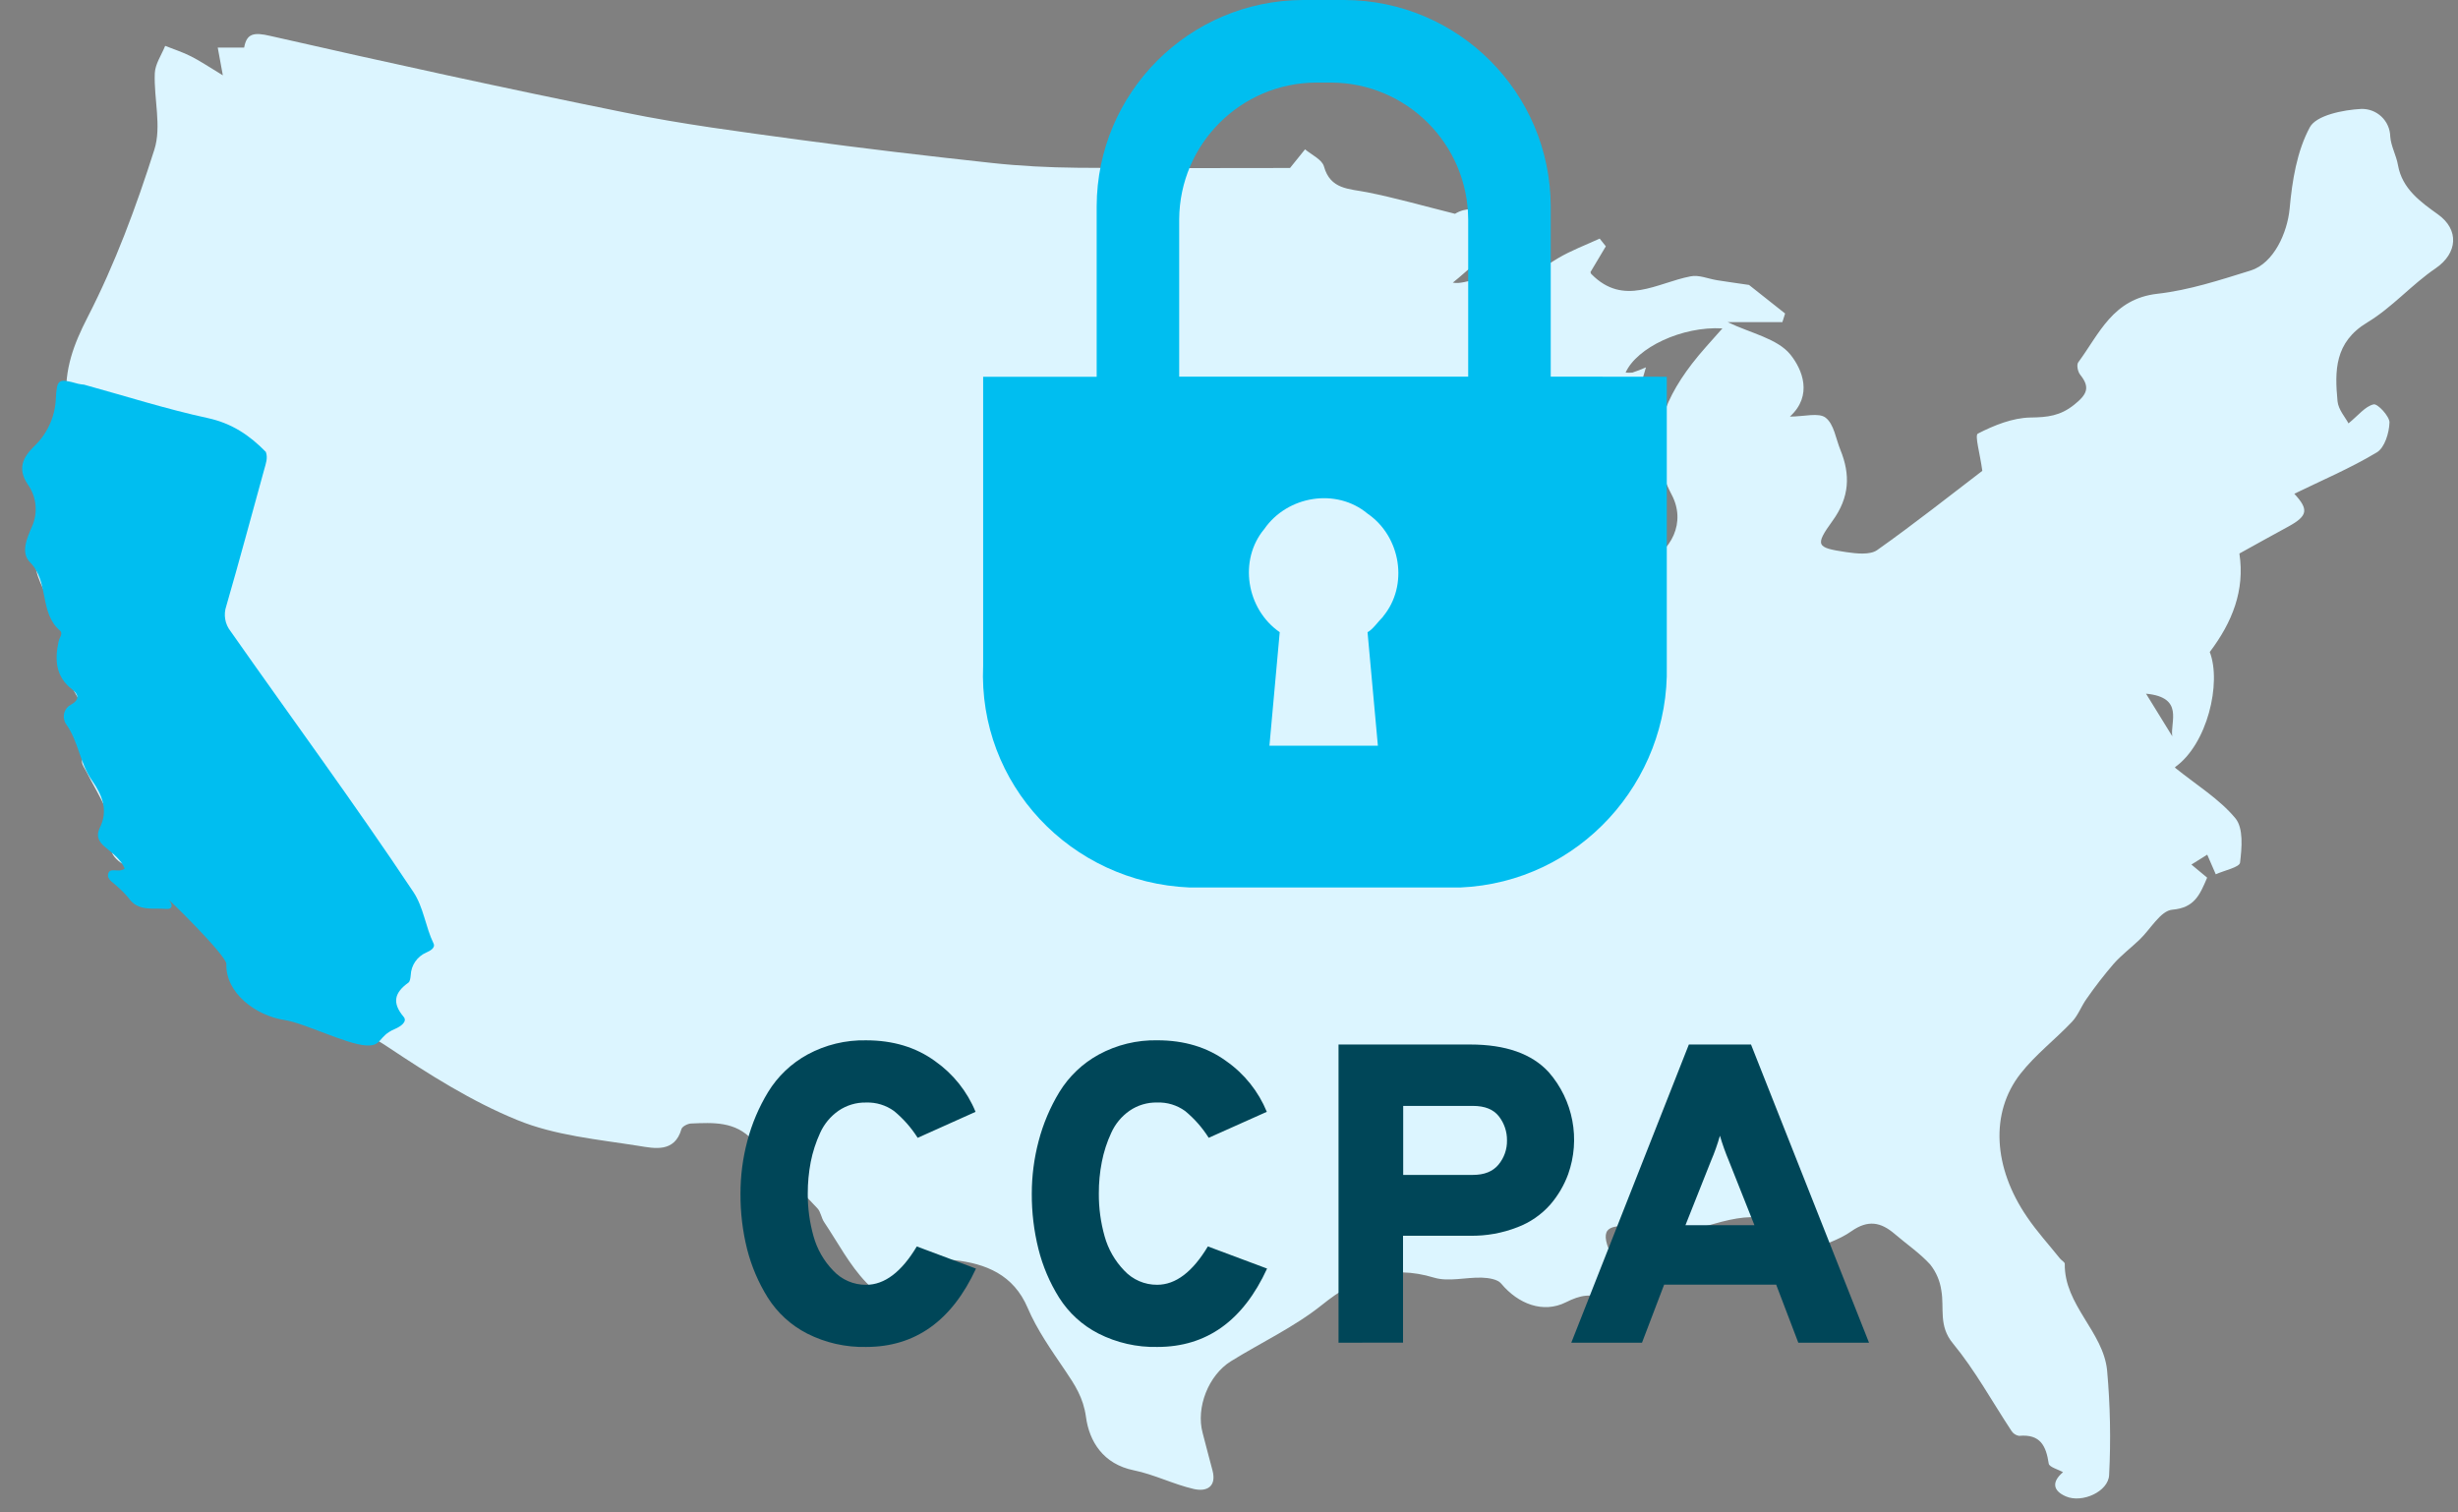
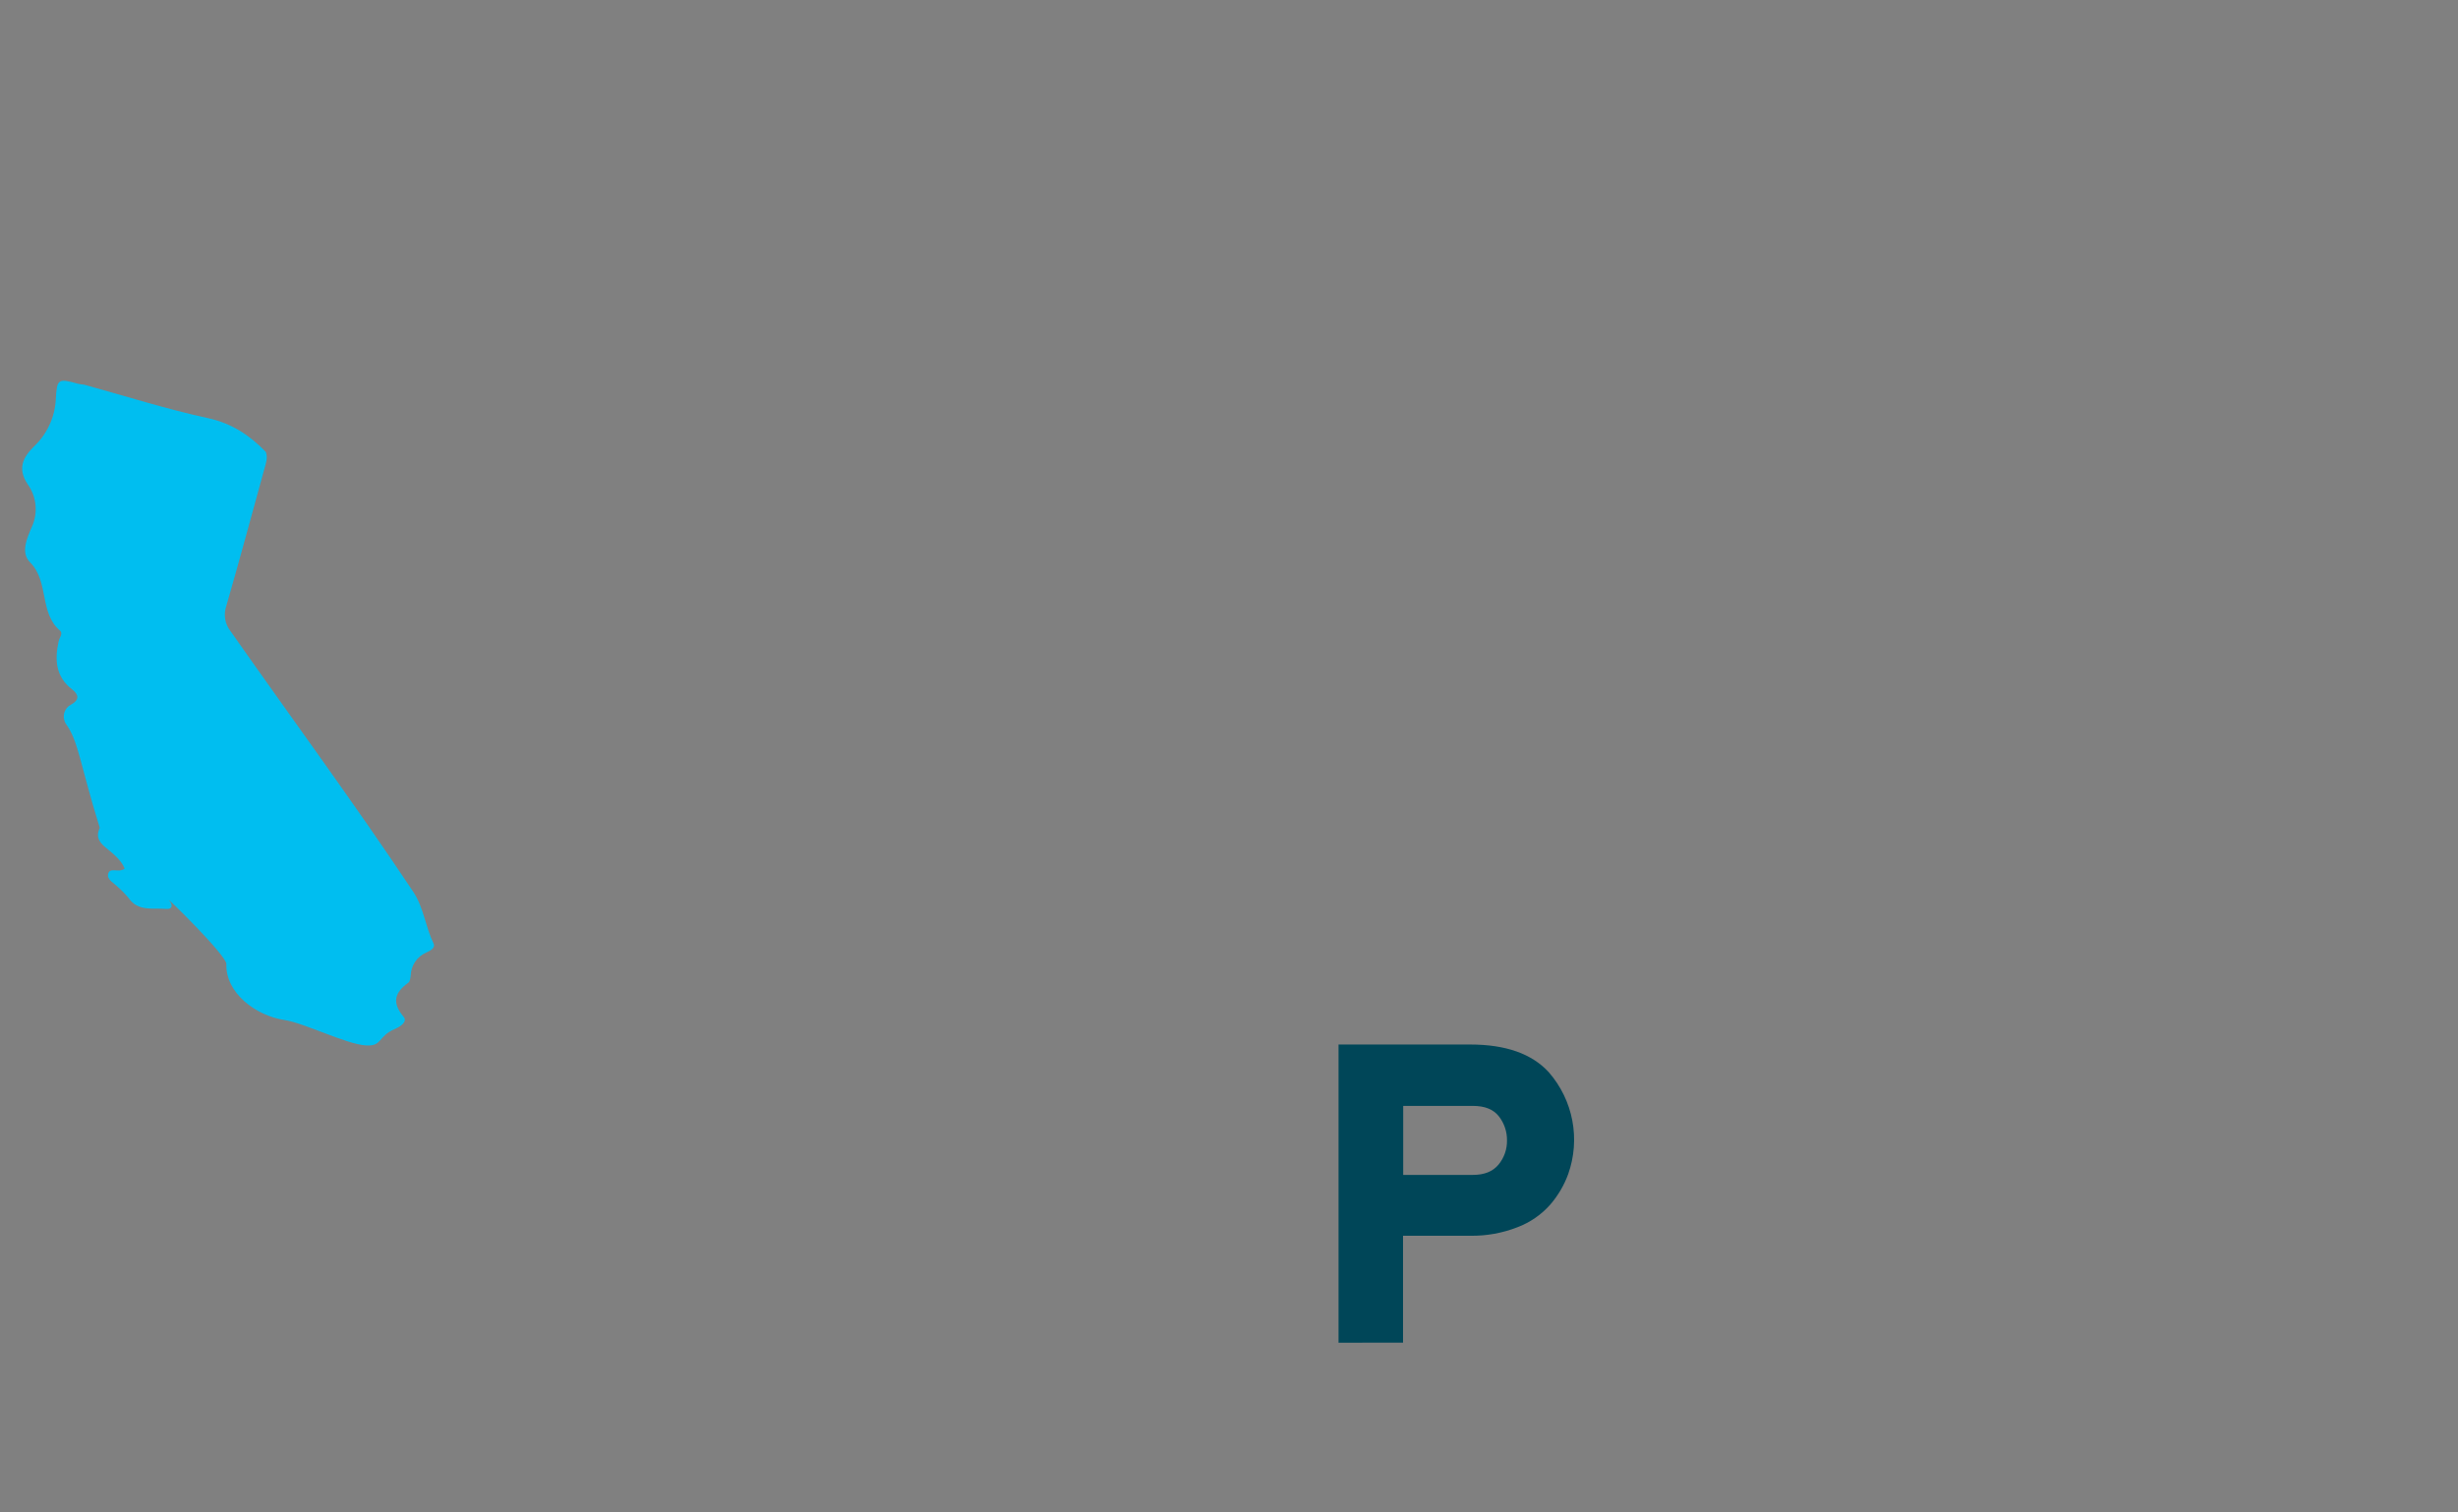
<svg xmlns="http://www.w3.org/2000/svg" width="91" height="56" viewBox="0 0 91 56" fill="none">
  <rect x="0" y="0" width="91" height="56" fill="#808080" stroke="none" />
  <g clip-path="url(#clip0_995_8901)">
-     <path d="M90.261 7.94C89.614 7.477 88.932 6.991 88.778 6.114C88.717 5.754 88.516 5.411 88.492 5.054C88.486 4.775 88.369 4.51 88.167 4.319C87.964 4.127 87.694 4.024 87.415 4.033C86.748 4.068 85.754 4.268 85.515 4.711C85.035 5.6 84.861 6.69 84.767 7.722C84.683 8.62 84.179 9.75 83.321 10.017C82.19 10.368 81.042 10.746 79.872 10.877C78.214 11.065 77.721 12.361 76.941 13.415C76.871 13.508 76.924 13.766 77.014 13.876C77.4 14.355 77.254 14.615 76.786 14.989C76.274 15.398 75.804 15.451 75.174 15.459C74.513 15.469 73.827 15.746 73.225 16.054C73.1 16.116 73.305 16.794 73.389 17.434C72.216 18.328 70.883 19.387 69.494 20.369C69.23 20.554 68.727 20.498 68.347 20.442C67.248 20.278 67.178 20.205 67.846 19.282C68.476 18.412 68.511 17.577 68.133 16.652C67.965 16.241 67.898 15.704 67.588 15.465C67.334 15.267 66.79 15.425 66.265 15.425C67.125 14.642 66.725 13.677 66.286 13.131C65.81 12.537 64.814 12.338 63.962 11.928H65.987L66.088 11.608L64.752 10.55C64.263 10.478 63.918 10.431 63.575 10.376C63.232 10.322 62.891 10.166 62.584 10.233C61.347 10.47 60.112 11.366 58.915 10.147C58.896 10.13 58.894 10.1 58.882 10.075L59.451 9.12L59.223 8.834C58.704 9.075 58.16 9.275 57.672 9.566C57.01 9.961 56.403 10.447 55.741 10.844C55.571 10.947 55.078 10.878 55.077 10.861C55.004 9.953 54.327 10.574 53.786 10.465C54.38 9.991 54.804 9.518 55.338 9.254C56.445 8.705 56.469 8.75 56.628 8.177C55.612 8.102 54.66 7.429 53.867 7.916C52.651 7.612 51.641 7.322 50.615 7.119C49.942 6.985 49.253 7.02 49.015 6.161C48.946 5.909 48.557 5.731 48.315 5.53L47.759 6.22C45.185 6.22 42.535 6.236 39.887 6.211C38.829 6.201 37.765 6.148 36.713 6.033C34.331 5.775 31.952 5.496 29.579 5.173C27.417 4.878 25.246 4.6 23.11 4.162C18.731 3.278 14.364 2.321 10.012 1.331C9.401 1.187 9.132 1.234 9.039 1.761H8.061C8.111 2.036 8.154 2.271 8.25 2.789C7.72 2.469 7.406 2.254 7.069 2.085C6.765 1.93 6.433 1.825 6.115 1.698C5.98 2.036 5.745 2.369 5.731 2.711C5.692 3.658 5.989 4.681 5.714 5.542C5.041 7.661 4.26 9.767 3.246 11.74C2.718 12.767 2.386 13.667 2.457 14.817C2.5 15.458 2.211 16.191 1.867 16.767C1.467 17.392 1.337 18.152 1.507 18.875C1.591 19.288 1.733 19.827 1.544 20.128C1.085 20.859 1.415 21.394 1.702 22.03C2.034 22.767 2.498 23.58 2.43 24.325C2.354 25.156 2.787 25.583 3.075 26.203C3.329 26.749 3.052 27.522 3.034 28.196C3.034 28.323 3.143 28.455 3.206 28.583C3.665 29.514 4.337 30.371 4.144 31.515C4.118 31.658 4.44 31.977 4.651 32.031C5.368 32.221 5.848 32.738 6.433 33.109C7.517 33.799 8.064 34.819 8.71 35.798C8.829 35.98 9.259 36.221 9.236 36.424C9.166 37.017 10.527 37.554 10.957 37.592C12.168 37.679 13.336 38.08 14.345 38.756C15.872 39.774 17.454 40.779 19.151 41.47C20.545 42.044 22.134 42.187 23.651 42.428C24.224 42.521 24.977 42.687 25.228 41.806C25.255 41.709 25.456 41.605 25.581 41.599C26.402 41.565 27.224 41.513 27.859 42.211C28.64 43.072 29.469 43.889 30.262 44.739C30.39 44.875 30.405 45.099 30.518 45.26C31.022 46.012 31.449 46.837 32.069 47.485C33.033 48.501 33.601 48.385 34.447 47.271C34.655 46.997 35.041 46.626 35.307 46.655C36.502 46.782 37.523 47.197 38.046 48.425C38.393 49.241 38.923 49.99 39.427 50.734C39.792 51.274 40.108 51.749 40.205 52.464C40.326 53.362 40.835 54.209 41.979 54.44C42.734 54.594 43.443 54.958 44.197 55.131C44.679 55.243 45.05 55.041 44.887 54.437C44.761 53.974 44.644 53.51 44.521 53.045C44.275 52.117 44.735 50.922 45.571 50.401C46.698 49.703 47.929 49.129 48.95 48.309C50.212 47.294 51.465 46.814 53.092 47.306C53.629 47.468 54.268 47.288 54.859 47.306C55.107 47.314 55.445 47.364 55.576 47.525C56.208 48.283 57.13 48.639 57.973 48.218C58.504 47.952 58.907 47.87 59.467 48.121C59.679 48.216 60.289 47.978 60.353 47.777C60.497 47.356 60.274 46.956 59.689 46.941C59.624 46.932 59.561 46.909 59.504 46.875C59.53 46.649 59.629 46.425 59.563 46.263C59.175 45.298 59.83 45.416 60.445 45.376C60.977 45.343 61.5 45.185 62.062 45.075C62.31 45.638 62.941 45.462 63.44 45.318C65.138 44.829 65.889 45.003 66.952 46.322C67.471 46.091 68.071 45.923 68.544 45.586C69.158 45.156 69.631 45.248 70.142 45.685C70.581 46.062 71.072 46.394 71.458 46.817C71.68 47.095 71.823 47.429 71.872 47.782C71.989 48.437 71.759 49.089 72.302 49.742C73.127 50.745 73.751 51.892 74.468 52.979C74.53 53.078 74.632 53.145 74.747 53.164C75.541 53.088 75.751 53.54 75.848 54.191C75.865 54.32 76.198 54.406 76.377 54.509C75.947 54.872 76.005 55.199 76.482 55.405C77.081 55.666 78.059 55.23 78.084 54.611C78.15 53.32 78.125 52.027 78.009 50.739C77.866 49.306 76.418 48.321 76.442 46.794C76.442 46.731 76.323 46.67 76.268 46.602C75.857 46.088 75.408 45.598 75.041 45.054C73.794 43.229 73.672 41.203 74.799 39.759C75.349 39.053 76.089 38.488 76.712 37.83C76.938 37.59 77.053 37.256 77.249 36.982C77.561 36.533 77.896 36.1 78.253 35.685C78.54 35.361 78.894 35.094 79.209 34.793C79.616 34.406 79.988 33.72 80.422 33.683C81.241 33.611 81.437 33.145 81.713 32.496L81.13 32.011L81.716 31.645L82.032 32.371C82.346 32.228 82.908 32.113 82.931 31.941C82.997 31.393 83.063 30.66 82.756 30.294C82.166 29.584 81.323 29.069 80.54 28.438L80.52 28.407C81.721 27.559 82.252 25.288 81.81 24.141C82.643 23.038 83.115 21.86 82.907 20.495C83.516 20.158 84.12 19.821 84.728 19.491C85.445 19.098 85.475 18.86 84.94 18.282C85.957 17.786 87.021 17.335 87.998 16.748C88.285 16.573 88.451 16.031 88.464 15.641C88.464 15.409 88.021 14.937 87.876 14.972C87.564 15.045 87.314 15.376 86.946 15.676C86.828 15.452 86.569 15.164 86.54 14.857C86.434 13.734 86.424 12.673 87.641 11.939C88.561 11.386 89.286 10.536 90.176 9.932C90.995 9.368 91.045 8.501 90.261 7.94ZM80.422 27.261L79.45 25.684C80.875 25.819 80.338 26.735 80.422 27.261ZM61.889 18.317C62.419 19.32 61.935 20.422 60.742 20.962C59.395 18.502 60.196 16.113 60.937 13.601C60.773 13.674 60.606 13.739 60.436 13.795C60.352 13.804 60.267 13.804 60.183 13.795C60.598 12.871 62.269 12.074 63.767 12.159C63.337 12.649 62.967 13.042 62.64 13.469C61.5 14.956 60.93 16.515 61.889 18.317Z" fill="#DCF5FF" />
-     <path d="M57.411 13.945V7.636C57.396 3.423 53.983 0.013 49.77 0H48.242C44.027 0.013 40.613 3.426 40.601 7.641V13.95H36.398V24.646C36.206 29.04 39.644 32.675 44.039 32.86H54.067C58.46 32.669 61.81 28.944 61.708 24.646V13.95L57.411 13.945ZM51.202 22.835C51.01 23.026 50.819 23.312 50.629 23.408L51.012 27.611H46.997L47.378 23.408C46.137 22.548 45.85 20.734 46.805 19.589C47.665 18.347 49.48 18.06 50.626 19.015C51.87 19.867 52.157 21.681 51.202 22.828V22.835ZM43.656 13.945V8.118C43.675 5.33 45.931 3.075 48.719 3.057H49.292C52.081 3.075 54.337 5.33 54.355 8.118V13.945H43.656Z" fill="#00BEF0" />
-     <path d="M32.066 49.872C31.308 49.889 30.558 49.719 29.882 49.376C29.285 49.071 28.782 48.611 28.424 48.044C28.077 47.488 27.819 46.881 27.658 46.246C27.491 45.575 27.41 44.886 27.414 44.196C27.413 43.538 27.498 42.884 27.667 42.248C27.835 41.609 28.094 40.998 28.437 40.433C28.793 39.851 29.296 39.373 29.895 39.045C30.56 38.684 31.308 38.503 32.066 38.519C33.064 38.519 33.916 38.777 34.621 39.292C35.288 39.761 35.808 40.412 36.117 41.167L33.974 42.129C33.737 41.754 33.441 41.418 33.098 41.136C32.798 40.92 32.435 40.809 32.066 40.822C31.7 40.814 31.342 40.922 31.04 41.129C30.745 41.336 30.51 41.619 30.362 41.949C30.205 42.291 30.088 42.651 30.015 43.021C29.941 43.408 29.904 43.801 29.905 44.196C29.902 44.729 29.974 45.26 30.118 45.773C30.25 46.25 30.499 46.686 30.844 47.042C31.158 47.383 31.602 47.575 32.066 47.571C32.749 47.571 33.375 47.098 33.942 46.151L36.133 46.971C35.238 48.905 33.882 49.872 32.066 49.872Z" fill="#004658" />
-     <path d="M42.848 49.872C42.091 49.889 41.342 49.718 40.667 49.376C40.07 49.071 39.567 48.611 39.209 48.044C38.862 47.488 38.604 46.882 38.445 46.246C38.278 45.576 38.195 44.887 38.199 44.196C38.199 43.539 38.284 42.884 38.452 42.249C38.619 41.61 38.878 40.998 39.22 40.434C39.577 39.852 40.08 39.373 40.678 39.046C41.343 38.684 42.091 38.503 42.848 38.518C43.846 38.518 44.697 38.776 45.401 39.291C46.07 39.76 46.59 40.411 46.9 41.166L44.749 42.128C44.512 41.752 44.217 41.417 43.874 41.135C43.575 40.919 43.211 40.808 42.842 40.821C42.477 40.813 42.118 40.92 41.817 41.127C41.521 41.334 41.286 41.618 41.139 41.948C40.98 42.29 40.864 42.65 40.792 43.02C40.716 43.407 40.679 43.8 40.681 44.194C40.678 44.727 40.749 45.258 40.894 45.772C41.026 46.249 41.275 46.685 41.619 47.041C41.934 47.382 42.378 47.574 42.842 47.57C43.525 47.57 44.15 47.096 44.718 46.15L46.91 46.97C46.021 48.905 44.667 49.872 42.848 49.872Z" fill="#004658" />
    <path d="M49.555 49.715V38.674H54.43C55.743 38.674 56.713 39.016 57.339 39.7C58.244 40.736 58.518 42.18 58.056 43.476C57.905 43.889 57.68 44.27 57.393 44.603C57.062 44.976 56.646 45.263 56.18 45.439C55.623 45.657 55.028 45.764 54.43 45.755H51.943V49.712L49.555 49.715ZM54.53 43.502C54.951 43.502 55.266 43.376 55.476 43.123C55.686 42.871 55.798 42.552 55.792 42.224C55.796 41.902 55.69 41.588 55.492 41.334C55.291 41.076 54.972 40.947 54.53 40.947H51.949V43.502H54.53Z" fill="#004658" />
-     <path d="M66.577 49.715L65.757 47.564H61.61L60.79 49.715H58.172L62.525 38.674H64.826L69.195 49.715H66.577ZM64.952 45.363L64.006 42.981C63.879 42.678 63.768 42.367 63.675 42.051C63.585 42.368 63.475 42.679 63.345 42.981L62.399 45.363H64.952Z" fill="#004658" />
-     <path d="M3.111 14.242C4.638 14.662 6.15 15.146 7.699 15.481C8.585 15.675 9.243 16.118 9.842 16.733C9.924 16.956 9.842 17.163 9.784 17.374C9.316 19.064 8.865 20.757 8.377 22.441C8.268 22.758 8.328 23.108 8.536 23.371C10.792 26.589 13.124 29.752 15.301 33.022C15.685 33.596 15.75 34.313 16.049 34.929C16.131 35.098 15.923 35.205 15.78 35.269C15.444 35.415 15.221 35.74 15.206 36.106C15.195 36.202 15.183 36.339 15.12 36.383C14.61 36.75 14.498 37.121 14.945 37.651C15.089 37.825 14.842 38.005 14.613 38.102C13.973 38.376 14.167 38.747 13.543 38.707C12.809 38.661 11.263 37.876 10.532 37.767C9.464 37.605 8.348 36.763 8.381 35.696C8.39 35.372 6.054 33.097 6.265 33.342C6.408 33.504 6.387 33.678 6.15 33.654C5.666 33.609 5.112 33.766 4.757 33.245C4.642 33.106 4.517 32.977 4.381 32.859C4.238 32.704 3.951 32.579 4.003 32.358C4.067 32.089 4.401 32.337 4.616 32.16C4.473 31.818 4.17 31.597 3.899 31.37C3.653 31.167 3.544 30.956 3.694 30.654C4.017 30.001 3.785 29.438 3.408 28.901C2.954 28.262 2.906 27.44 2.437 26.797C2.362 26.676 2.341 26.529 2.381 26.392C2.421 26.255 2.517 26.142 2.645 26.08C2.94 25.916 2.921 25.718 2.671 25.526C2.06 25.057 2.02 24.431 2.17 23.748C2.199 23.616 2.341 23.453 2.226 23.354C1.445 22.692 1.825 21.537 1.115 20.823C0.746 20.453 1.012 19.904 1.172 19.523C1.414 19.007 1.36 18.401 1.029 17.937C0.635 17.349 0.85 16.933 1.257 16.532C1.738 16.079 2.028 15.459 2.065 14.799C2.107 14.027 2.14 14.001 2.89 14.209C2.963 14.225 3.037 14.236 3.111 14.242Z" fill="#00BEF0" />
+     <path d="M3.111 14.242C4.638 14.662 6.15 15.146 7.699 15.481C8.585 15.675 9.243 16.118 9.842 16.733C9.924 16.956 9.842 17.163 9.784 17.374C9.316 19.064 8.865 20.757 8.377 22.441C8.268 22.758 8.328 23.108 8.536 23.371C10.792 26.589 13.124 29.752 15.301 33.022C15.685 33.596 15.75 34.313 16.049 34.929C16.131 35.098 15.923 35.205 15.78 35.269C15.444 35.415 15.221 35.74 15.206 36.106C15.195 36.202 15.183 36.339 15.12 36.383C14.61 36.75 14.498 37.121 14.945 37.651C15.089 37.825 14.842 38.005 14.613 38.102C13.973 38.376 14.167 38.747 13.543 38.707C12.809 38.661 11.263 37.876 10.532 37.767C9.464 37.605 8.348 36.763 8.381 35.696C8.39 35.372 6.054 33.097 6.265 33.342C6.408 33.504 6.387 33.678 6.15 33.654C5.666 33.609 5.112 33.766 4.757 33.245C4.642 33.106 4.517 32.977 4.381 32.859C4.238 32.704 3.951 32.579 4.003 32.358C4.067 32.089 4.401 32.337 4.616 32.16C4.473 31.818 4.17 31.597 3.899 31.37C3.653 31.167 3.544 30.956 3.694 30.654C2.954 28.262 2.906 27.44 2.437 26.797C2.362 26.676 2.341 26.529 2.381 26.392C2.421 26.255 2.517 26.142 2.645 26.08C2.94 25.916 2.921 25.718 2.671 25.526C2.06 25.057 2.02 24.431 2.17 23.748C2.199 23.616 2.341 23.453 2.226 23.354C1.445 22.692 1.825 21.537 1.115 20.823C0.746 20.453 1.012 19.904 1.172 19.523C1.414 19.007 1.36 18.401 1.029 17.937C0.635 17.349 0.85 16.933 1.257 16.532C1.738 16.079 2.028 15.459 2.065 14.799C2.107 14.027 2.14 14.001 2.89 14.209C2.963 14.225 3.037 14.236 3.111 14.242Z" fill="#00BEF0" />
  </g>
  <defs>
    <clipPath id="clip0_995_8901">
      <rect width="90" height="56" fill="white" transform="translate(0.82)" />
    </clipPath>
  </defs>
</svg>